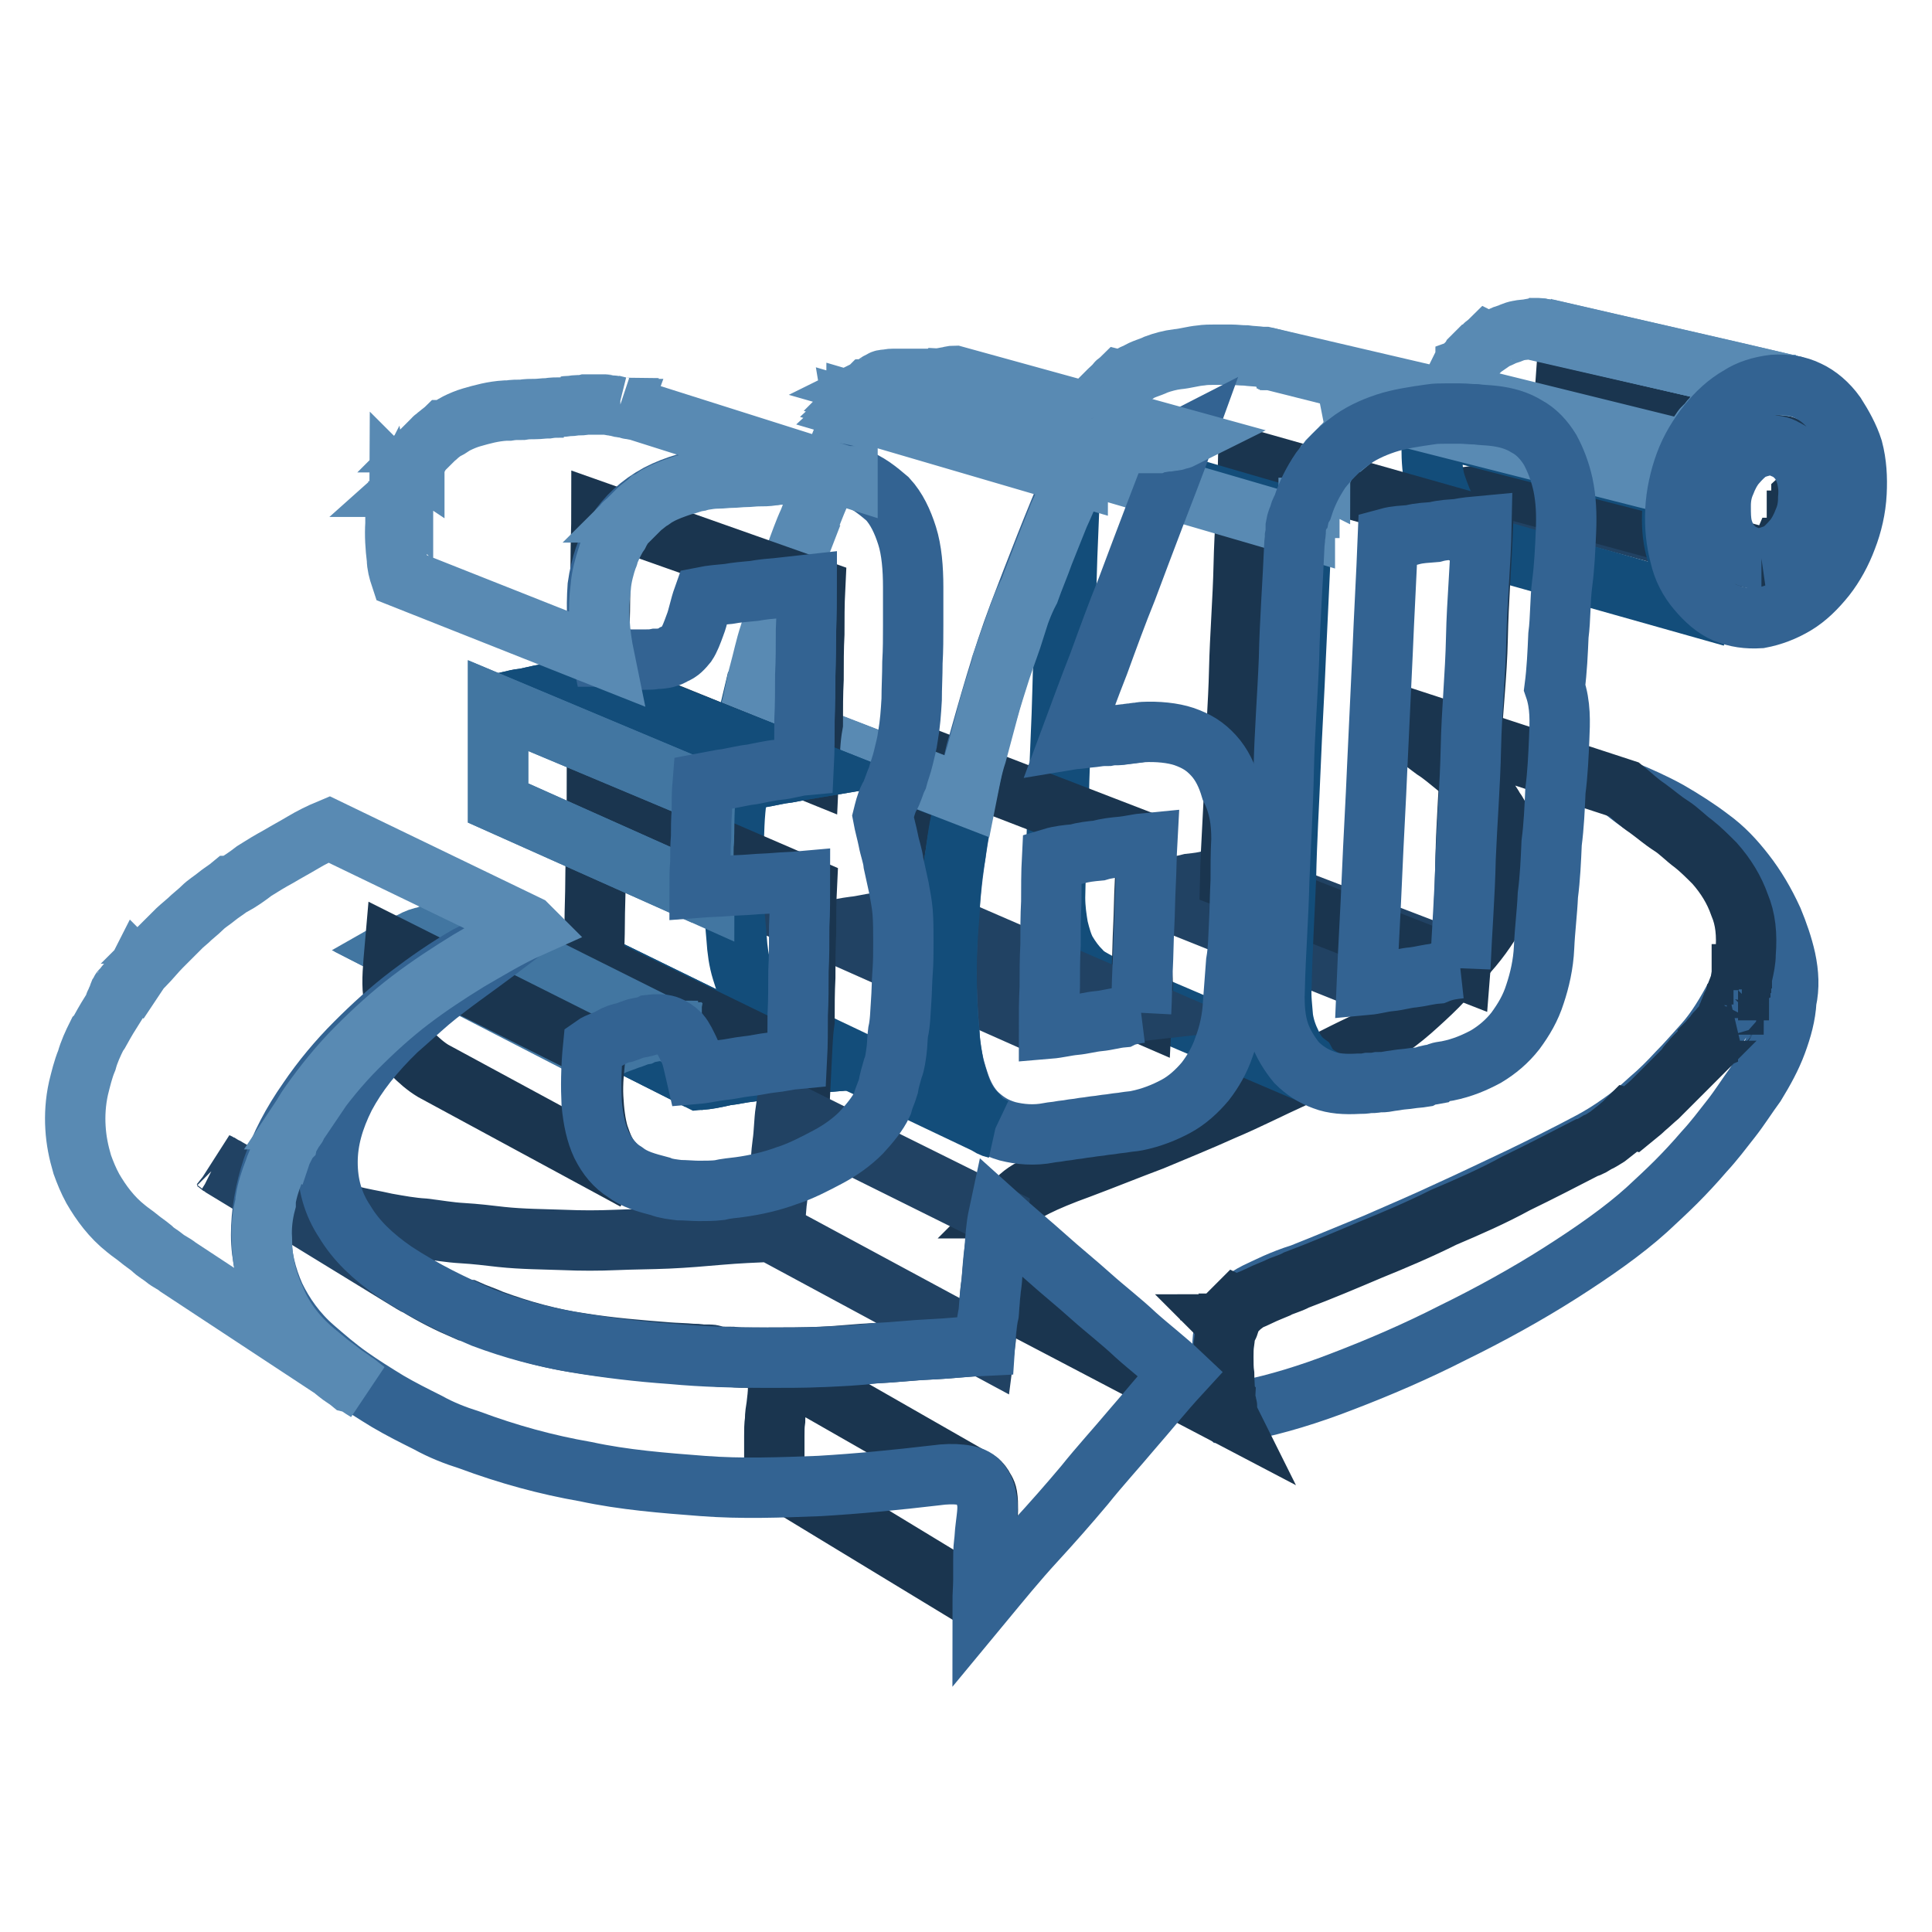
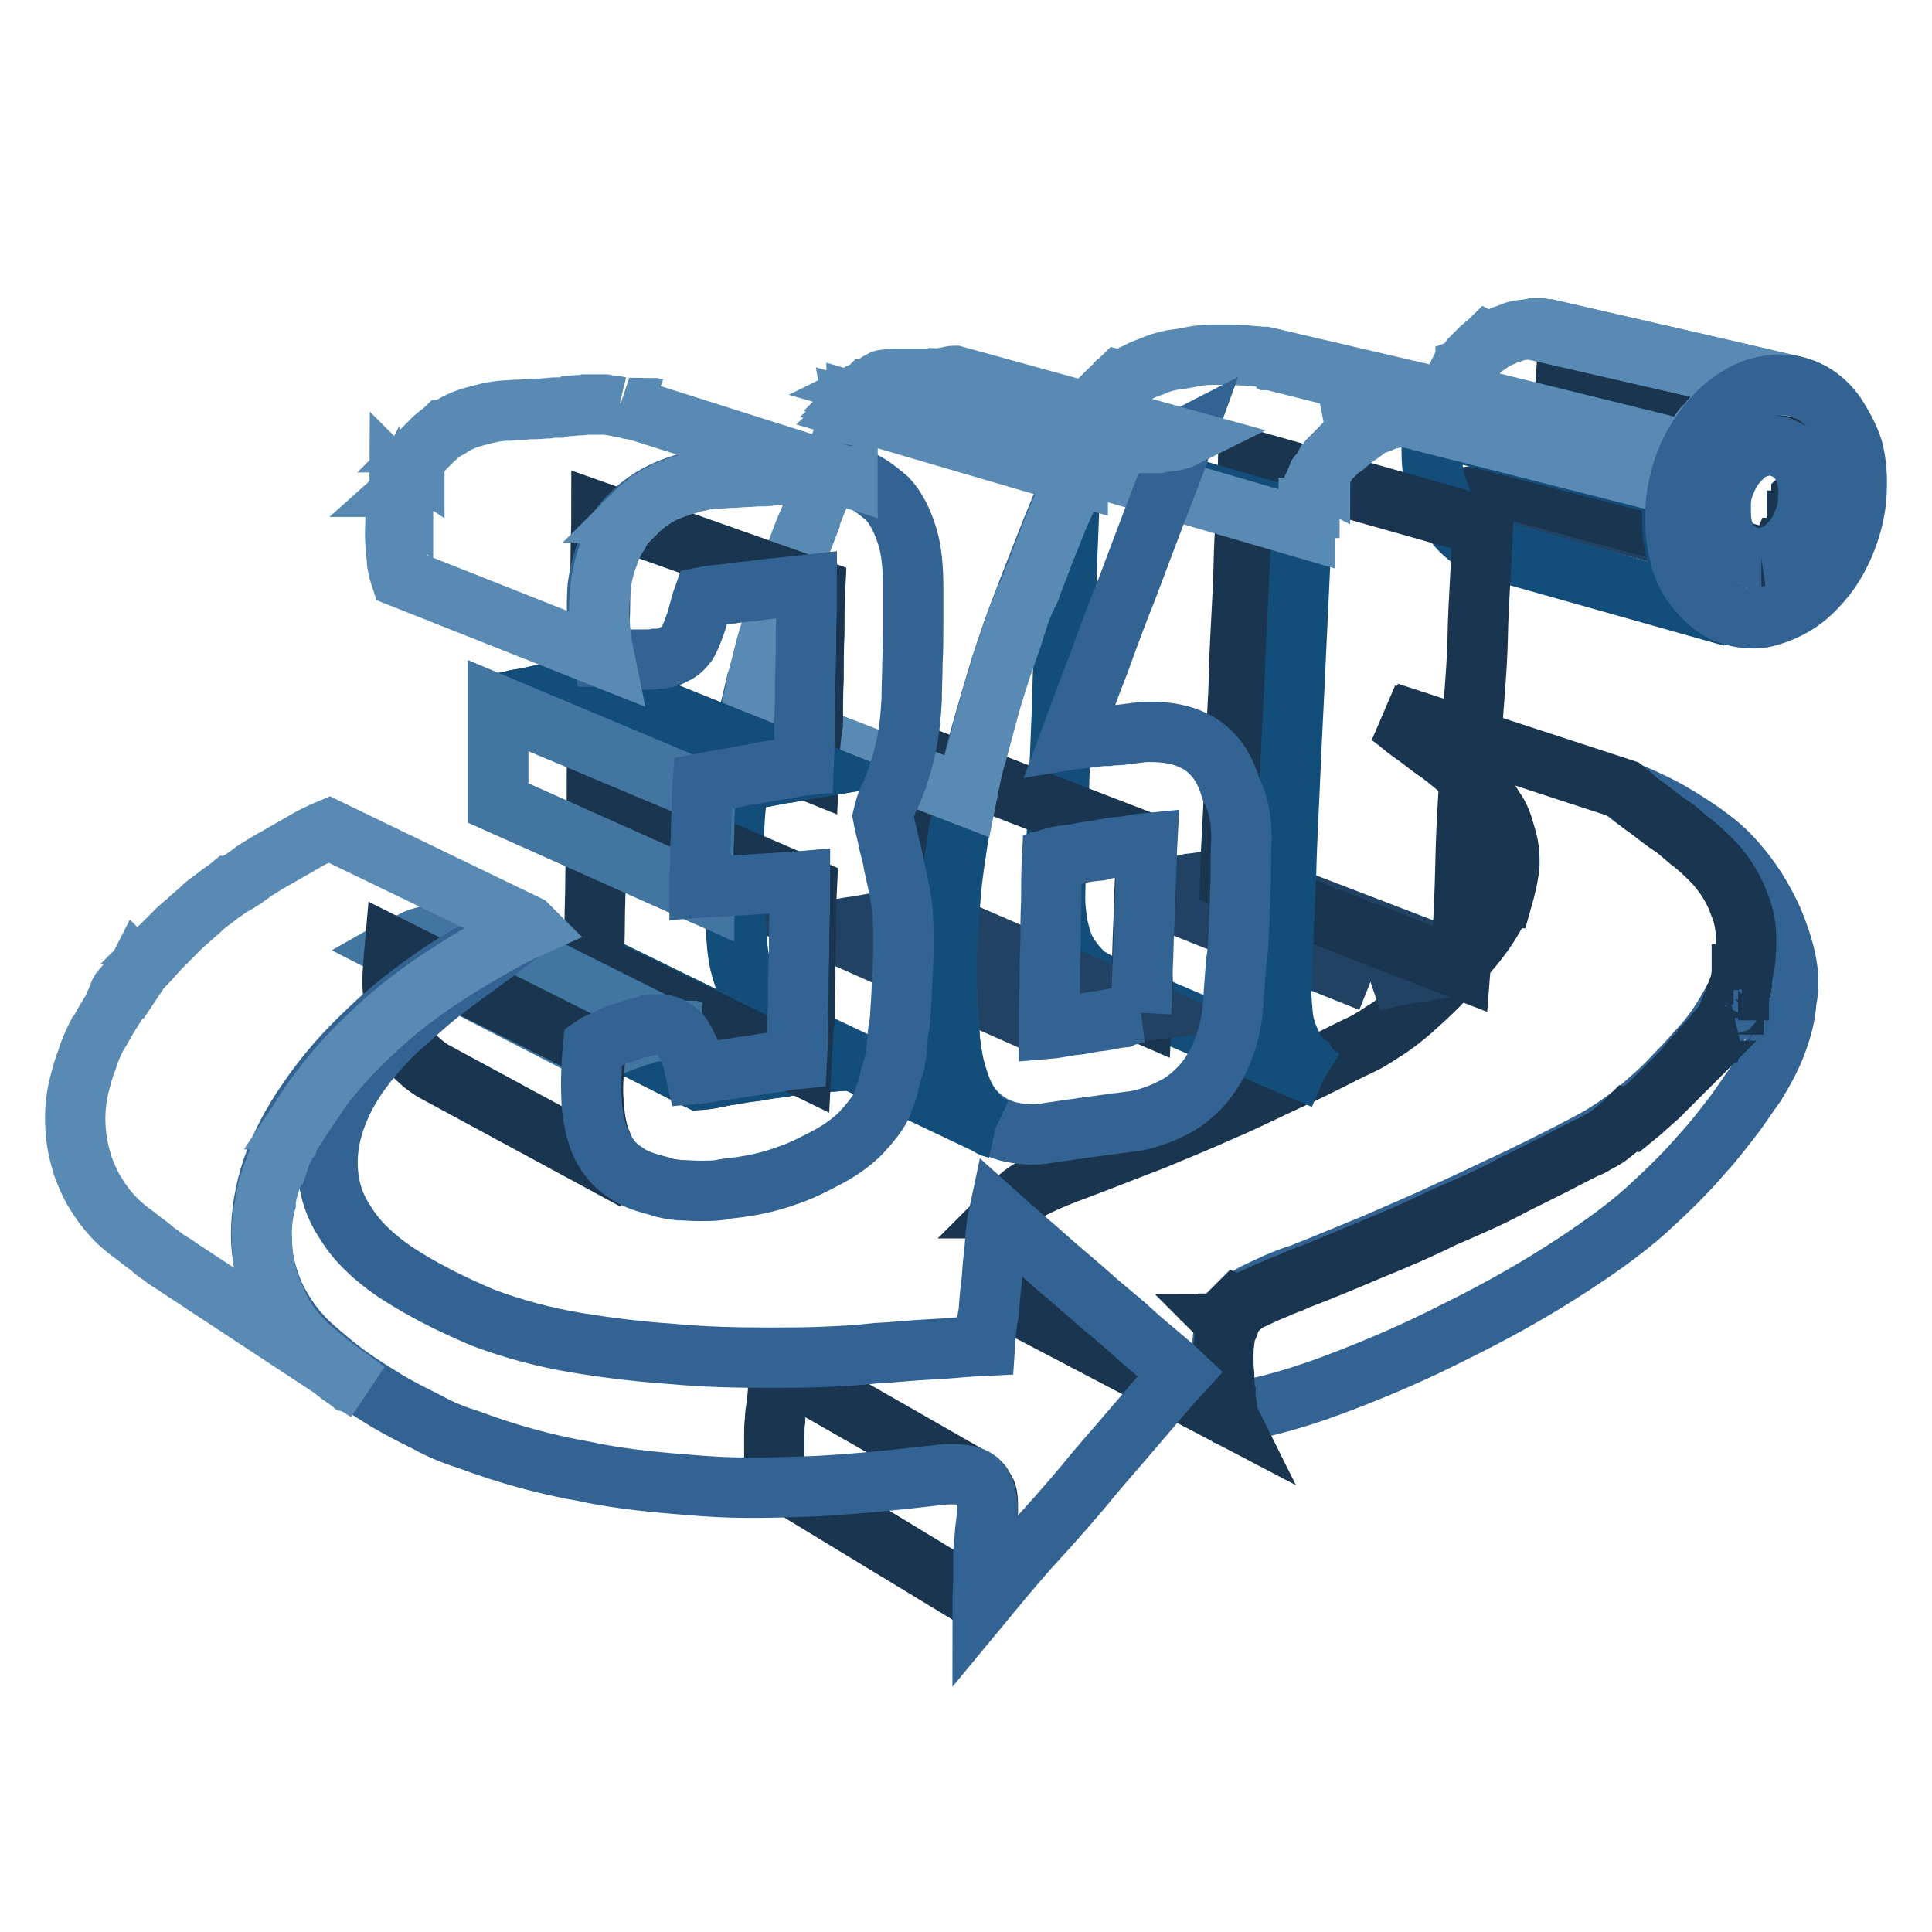
<svg xmlns="http://www.w3.org/2000/svg" version="1.1" x="0px" y="0px" viewBox="0 0 256 256" enable-background="new 0 0 256 256" xml:space="preserve">
  <g>
    <path stroke-width="8" fill-opacity="0" stroke="#204060" d="M231.8,73.9l-32-8.7h0.5l32,8.7H231.8" />
    <path stroke-width="8" fill-opacity="0" stroke="#214263" d="M232.3,74l-32-8.7h1.2l32,8.7H232.3C232.3,74,232.4,74,232.3,74" />
    <path stroke-width="8" fill-opacity="0" stroke="#1a354f" d="M204.4,51.2c-0.2-0.1-0.5-0.1-0.7-0.1L204.4,51.2z M239.7,63.2c-0.1-0.7-0.4-1.4-0.7-2 c-0.4-0.7-0.8-1.2-1.3-1.5c-0.5-0.2-1.1-0.6-1.7-0.7l-31.6-7.7c0.4,0.1,0.7,0.2,0.9,0.5l-1.9-0.5c0.6,0.2,1.2,0.6,1.8,0.8 c0.6,0.4,1,0.8,1.3,1.4c0.2,0.6,0.6,1.2,0.7,1.9c0.1,0.6,0.2,1.5,0.1,2.3v0.8c0,0.1-0.1,0.1-0.1,0.2c0,0.2-0.1,0.4-0.1,0.5 c-0.1,0.5-0.2,0.9-0.4,1.3c-0.1,0.5-0.5,0.9-0.7,1.4L206,62c-0.1,0.2-0.4,0.5-0.5,0.7c-0.5,0.6-0.9,0.9-1.4,1.3v0.1 c-0.1,0.1-0.2,0.2-0.5,0.2c-0.7,0.4-1.5,0.6-2.3,0.7l0.2,0.1h-0.2l32,8.7c0.2,0,0.6-0.1,0.7-0.2c0.5-0.1,1.1-0.4,1.5-0.6 c0.1-0.1,0.4-0.2,0.5-0.4h0.1c0.1-0.1,0.2-0.1,0.2,0c0.1,0,0.1,0,0.2-0.1c0.1,0,0.1,0,0.2-0.1l0.2-0.2l-0.5-0.1l0.1-0.1h0.1 c0-0.1,0.1-0.1,0.1-0.1l0.1-0.1l0.1-0.1l0.1-0.1h-0.1c0-0.1,0.1-0.1,0.1-0.2l0.1-0.1h0.1c0-0.1,0.1-0.1,0-0.1l0.1-0.1l0.1-0.1 c0.1-0.1,0.1-0.2,0.2-0.4c0-0.1,0.2-0.1,0.2-0.2c0-0.1,0.1-0.1,0.1-0.2s0.1-0.1,0.1-0.2h-0.1v-0.1c0-0.1,0.1-0.1,0.1-0.2 s0.1-0.1,0.1-0.2c0-0.1,0.1-0.1,0.1-0.2s0.1-0.1,0.1-0.2h-0.2v-0.1h0.1l0.1-0.2c0-0.2,0.1-0.2,0.1-0.4c0-0.2,0.1-0.2,0.1-0.4 s0.1-0.2,0.1-0.4h-0.2c0,0,0-0.1,0.1-0.2c0-0.2,0.1-0.4,0.1-0.5c0.1-0.2,0.1-0.2,0.1-0.5v-0.5C239.9,64.8,239.8,63.9,239.7,63.2 L239.7,63.2z" />
    <path stroke-width="8" fill-opacity="0" stroke="#598ab3" d="M205.3,43.7c10.8,2.5,21.7,4.9,32.5,7.5c-0.2-0.1-0.5-0.1-0.6-0.1c-0.2,0-0.5-0.1-0.7-0.1H235l-32.4-7.5 h1.4c0.2,0,0.5,0.1,0.6,0.1C204.8,43.7,204.9,43.7,205.3,43.7z" />
    <path stroke-width="8" fill-opacity="0" stroke="#598ab3" d="M235,51l-32.4-7.5h1.2c0.1,0,0.5,0,0.6,0.1c0.1,0,0.5,0.1,0.6,0.1l32.5,7.5c-0.1,0-0.5-0.1-0.6-0.1 c-0.1,0-0.5,0-0.6-0.1H235" />
    <path stroke-width="8" fill-opacity="0" stroke="#598ab3" d="M237.4,51.2l-32.5-7.5h0.5l32.5,7.5H237.4" />
    <path stroke-width="8" fill-opacity="0" stroke="#134d7a" d="M229.5,81.7l-31.9-9c-1.2-0.4-2.3-0.9-3.2-1.7c-0.9-0.7-1.9-1.8-2.5-3c-0.7-1.2-1.2-2.5-1.7-4 c-0.4-1.4-0.5-3.1-0.5-4.7c0-0.2,0-0.6,0.1-0.7c0-0.2,0.1-0.6,0.1-0.7c0-0.2,0.1-0.6,0.1-0.7c0.1-0.2,0.1-0.5,0.1-0.7l31.9,8.2 c-0.1,0.2-0.1,0.6-0.1,0.7c-0.1,0.2-0.1,0.6-0.1,0.7c-0.1,0.2-0.1,0.6-0.1,0.7c0,0.4-0.1,0.6-0.1,0.8c-0.1,1.8,0,3.4,0.4,5 c0.4,1.5,0.8,3,1.5,4.2c0.7,1.2,1.5,2.3,2.5,3.1C227.1,80.7,228.3,81.3,229.5,81.7" />
    <path stroke-width="8" fill-opacity="0" stroke="#598ab3" d="M190.7,54.5c0,0.1,0,0.5-0.1,0.6c0,0.1,0,0.5-0.1,0.6c0,0.1,0,0.4-0.1,0.6l31.9,8.1 c0.1-0.1,0.1-0.4,0.1-0.6c0-0.1,0-0.4,0.1-0.6c0-0.1,0-0.4,0.1-0.6c0.1-0.1,0.1-0.4,0.2-0.6l-32-8.1 C190.8,54,190.8,54.4,190.7,54.5L190.7,54.5z M191.4,52.4c-0.1,0.1-0.1,0.4-0.2,0.5c0,0.1-0.1,0.4-0.1,0.5c0,0.1,0,0.4-0.1,0.5 l32,8.1c0.1-0.1,0.2-0.2,0-0.5c0.1-0.1,0.1-0.4,0.2-0.5c0.1-0.1,0.1-0.4,0.2-0.5s0.1-0.4,0.2-0.5l-32-8.1 C191.5,52,191.5,52.3,191.4,52.4L191.4,52.4z M202.7,43.6c-0.5,0.1-1.1,0.1-1.5,0.2c-0.6,0.1-1.1,0.4-1.5,0.5s-0.9,0.4-1.4,0.6 c-0.4,0.1-0.6,0.4-0.9,0.6l-0.2-0.1c-0.1,0.1-0.4,0.2-0.5,0.4c-0.1,0.2-0.4,0.4-0.5,0.5c-0.1,0.2-0.4,0.4-0.5,0.5l-0.2,0.2h-0.1 l-0.4,0.4c-0.1,0.2-0.2,0.2-0.4,0.5c-0.1,0.2-0.2,0.4-0.4,0.5c0,0.1-0.1,0.2-0.1,0.2h-0.2c-0.2,0.2-0.2,0.2-0.4,0.5 c-0.1,0.2-0.1,0.4-0.2,0.5l-0.2,0.5V50h-0.1c-0.1,0.2-0.1,0.4-0.2,0.5c-0.1,0.2-0.1,0.4-0.2,0.5c-0.1,0.1-0.1,0.4-0.2,0.5 c-0.1,0.1-0.1,0.4-0.2,0.5l32,7.9c0,0,0.1-0.2,0.2-0.6c0.1-0.1,0.1-0.4,0.2-0.5c0.1-0.1,0.1-0.4,0.2-0.5c0,0,0-0.1,0.1-0.1 c0.1-0.1,0.2-0.4,0.2-0.5c0.1-0.2,0.1-0.4,0.2-0.5c0.2-0.2,0.2-0.4,0.4-0.5s0.1-0.2,0.2-0.2h0.1c0-0.2,0.2-0.2,0.4-0.5 c0.1-0.2,0.2-0.4,0.4-0.5c0.1-0.2,0.2-0.2,0.4-0.5c0-0.1,0.1-0.2,0.1-0.2h0.1c0.1,0,0.4-0.1,0.6-0.5c0.1-0.2,0.4-0.4,0.5-0.5 c0.1-0.2,0.4-0.2,0.5-0.5c0-0.1,0.1-0.1,0.1-0.1h0.2c0.4-0.4,0.8-0.6,1.1-0.8c0.6-0.2,1.1-0.5,1.5-0.7c0.5-0.1,1.1-0.4,1.5-0.5 c0.6-0.1,1.1-0.1,1.7-0.2L202.7,43.6L202.7,43.6z" />
    <path stroke-width="8" fill-opacity="0" stroke="#336392" d="M235,51c1.7-0.1,3.2,0.1,4.6,0.8c1.3,0.6,2.6,1.7,3.6,3.1c0.9,1.4,1.8,3,2.3,4.6c0.5,1.9,0.6,3.8,0.5,5.8 c-0.1,2.1-0.6,4.2-1.3,6c-0.7,1.9-1.7,3.7-2.8,5.1c-1.2,1.5-2.5,2.8-4,3.7c-1.5,0.9-3.1,1.5-4.7,1.8c-1.7,0.1-3.1-0.1-4.6-0.7 c-1.4-0.6-2.6-1.7-3.7-3c-1.1-1.3-1.9-2.8-2.3-4.6c-0.5-1.9-0.7-3.8-0.6-6c0.1-2.1,0.6-4.3,1.3-6.2c0.7-1.9,1.8-3.7,3-5.2 c1.2-1.5,2.6-2.8,4.2-3.7C231.7,51.7,233.3,51.2,235,51L235,51z M233.4,74c0.7-0.1,1.7-0.5,2.3-0.7c0.7-0.5,1.3-1.1,1.9-1.8 c0.6-0.7,1.1-1.7,1.4-2.5c0.4-0.9,0.6-1.9,0.6-3c0.1-1.1,0-1.9-0.2-2.8c-0.2-0.8-0.6-1.7-1.1-2.3c-0.5-0.6-1.1-1.1-1.8-1.4 c-0.6-0.4-1.4-0.5-2.3-0.5c-0.7,0.1-1.7,0.4-2.3,0.7c-0.7,0.5-1.3,1.1-1.9,1.8c-0.6,0.7-1.1,1.7-1.4,2.5c-0.4,0.9-0.6,1.9-0.6,3 s0,1.9,0.2,2.8c0.2,0.8,0.6,1.7,1.1,2.3c0.5,0.6,1.1,1.1,1.8,1.4C231.8,74,232.7,74,233.4,74 M215.1,104.7c2,0.8,4.2,1.8,6,2.8 c1.9,1.1,3.8,2.3,5.5,3.6c1.8,1.3,3.2,2.8,4.6,4.6c1.4,1.8,2.6,3.8,3.7,6.2c0.7,1.7,1.3,3.4,1.7,5.2c0.4,1.9,0.5,3.7,0.1,5.5 c-0.1,1.9-0.6,3.7-1.3,5.6c-0.7,1.9-1.7,3.7-2.8,5.5c-1.1,1.5-2.1,3.1-3.2,4.5s-2.3,3-3.6,4.4c-1.2,1.4-2.5,2.8-3.7,4 c-1.2,1.2-2.6,2.5-3.9,3.7c-3.1,2.8-7.1,5.6-11.5,8.4c-4.4,2.8-9.3,5.5-14.2,7.9c-4.9,2.5-9.8,4.6-14.5,6.4 c-4.6,1.8-9,3.1-12.5,3.8c-0.4,0.1-0.6,0.1-0.8,0.1c-0.4,0.1-0.6,0.1-0.8,0.1c-0.4,0.1-0.6,0.1-0.7,0.1c-0.2,0-0.6,0.1-0.7,0.1 c-0.1-0.1-0.1-0.5-0.1-0.6c-0.1-0.1-0.1-0.5-0.1-0.6c-0.1-0.1-0.1-0.5-0.1-0.6c0-0.2-0.1-0.5-0.1-0.6c-0.1-3-0.2-5.2-0.1-6.9 c0.1-1.7,0.5-3.1,1.2-4c0.7-0.9,1.8-1.9,3.2-2.6c1.5-0.7,3.4-1.7,6-2.5c3.3-1.3,6.6-2.7,9.8-4c3.2-1.4,6.5-2.8,9.7-4.3 c3.1-1.4,6.4-3,9.6-4.5c3.1-1.5,6.3-3.1,9.3-4.7c1.3-0.7,2.6-1.5,4-2.5c1.3-0.9,2.5-1.9,3.8-3.1c1.3-1.1,2.5-2.3,3.7-3.6 c1.2-1.2,2.3-2.5,3.4-3.7c1.8-2,3.1-4.3,4.2-6.3c0.9-2,1.5-4.2,1.7-6.2c0.1-1.9-0.1-4-0.7-5.8c-0.7-1.9-1.9-3.7-3.3-5.5 c-0.8-0.9-1.8-1.9-2.8-2.6c-0.9-0.7-1.9-1.7-3-2.4c-1.1-0.7-2-1.5-3.1-2.3C217,106.2,216.1,105.5,215.1,104.7L215.1,104.7z" />
    <path stroke-width="8" fill-opacity="0" stroke="#1a354f" d="M230.5,119.9c-0.7-2-1.8-3.8-3.3-5.5c-0.9-0.9-1.9-1.9-2.8-2.6c-1.1-0.8-1.9-1.7-3-2.4 c-1.1-0.7-2-1.5-3.1-2.3c-1.2-0.8-2.1-1.7-3.1-2.5L184,94.4c0.2,0.1,0.5,0.4,0.7,0.5l-0.8-0.2c1.1,0.7,1.9,1.5,3,2.3 c1.2,0.8,2,1.5,3.1,2.3c1.1,0.7,2,1.5,3,2.3c0.9,0.7,1.9,1.7,2.7,2.5c0.9,1.1,1.7,2,2.3,3.1c0.7,0.9,1.1,2.1,1.4,3.2 c0.4,1.2,0.6,2.4,0.6,3.4v0.8c-0.1,1.3-0.5,3-0.9,4.4h-0.1c0,0.1,0,0.4-0.1,0.5c-0.1,0.4-0.2,0.6-0.4,0.9c-0.9,1.8-2.3,3.9-4,5.8 c-0.9,1.2-2.1,2.4-3.2,3.6c-1.1,1.2-2.3,2.3-3.4,3.3c-1.2,1.1-2.4,2.1-3.7,3c-1.3,0.8-2.5,1.7-3.8,2.3c-3,1.4-5.9,3-9,4.4 s-6.2,3-9.3,4.3c-3.1,1.4-6.3,2.7-9.4,4c-3.2,1.2-6.4,2.5-9.6,3.7c-2.5,0.9-4.4,1.7-5.8,2.4c-1.4,0.7-2.4,1.4-3,2.4 c0,0-0.1,0-0.1,0.1c0,0.1-0.1,0.1-0.1,0.2l-0.1,0.1l-0.1,0.1h0.1c0,0.1-0.1,0.1-0.1,0.2l-0.1,0.1c-0.1,0-0.1,0-0.1,0.1h0.1 c0,0.1-0.1,0.2-0.1,0.4c-0.1,0-0.1,0-0.1,0.1c-0.1,0-0.1,0-0.1,0.1l0.1,0.1c0,0.1-0.1,0.4-0.1,0.5c-0.1,0.1-0.1,0.1-0.1,0.2h0.1 c0,0.2-0.1,0.6-0.1,0.8c0,0.1,0,0.2-0.1,0.5c-0.1,0.5-0.1,1-0.1,1.4c0,1.2,0,2.5,0.1,4.2c0,0.4,0,0.7,0.1,1.2 c0,0.1,0.1,0.5,0.1,0.6s0,0.5,0.1,0.6c0,0.1,0,0.5,0.1,0.6c0,0.1,0,0.5,0.1,0.6l28.8,15.1c-0.1-0.2-0.1-0.4,0-0.8 c0-0.1,0-0.5-0.1-0.6c0-0.1-0.1-0.4-0.1-0.6c-0.1-0.1-0.1-0.4-0.1-0.6c0-1.1-0.1-2-0.1-2.8c-0.1-0.7-0.1-1.5-0.1-2.3 c0-0.6,0-1.3,0.1-1.9c0.1-0.6,0.1-1.2,0.2-1.5c0,0,0.1-0.1,0.1-0.2c0-0.1,0.1-0.1,0.1-0.2c0-0.1,0.1-0.1,0.1-0.2s0.1-0.1,0.1-0.2 l-0.1-0.1c0,0,0.1,0,0.1-0.1c0,0,0.1,0,0.1-0.1l-0.5-0.2l0.2,0.1l0.2-0.2l0.1-0.1c0,0,0.1,0,0.1-0.1l-0.1-0.1l0.1-0.1l0.1-0.1 l0.1-0.1c0,0,0.1-0.1,0.1-0.2l0.1-0.1c0,0,0.1,0,0.1-0.1l-0.4-0.2l0.1-0.1l0.4,0.1h0.1l0.1-0.1l0.1-0.1l0.1-0.1l-0.4-0.2l0.2-0.2 l0.4,0.2c0.4-0.4,0.8-0.6,1.1-0.9c0.5-0.2,1.2-0.5,1.8-0.8s1.4-0.6,2.1-0.9c0.7-0.4,1.7-0.6,2.6-1.1c3.2-1.2,6.5-2.6,9.8-4 c3.2-1.3,6.5-2.7,9.7-4.3c3.3-1.4,6.5-2.8,9.6-4.5c3.1-1.5,6.2-3.1,9.3-4.7c0.5-0.1,0.9-0.4,1.4-0.7c0.5-0.2,0.9-0.5,1.4-0.8 l1.4-1.1c0.4-0.4,0.8-0.6,1.3-1.1h-0.1l0.2-0.2l0.4,0.1c0.6-0.5,1.2-0.9,1.8-1.5c0.6-0.5,1.1-1,1.7-1.5l1.7-1.7l1.7-1.7h-0.1 c0.2-0.2,0.4-0.4,0.5-0.6c0.1-0.2,0.4-0.5,0.6-0.7c0.1-0.2,0.4-0.5,0.6-0.7l0.1-0.1l0.6-0.6c0.2-0.1,0.4-0.4,0.5-0.5 c0.1-0.1,0.2-0.4,0.4-0.5v-0.1c0.2-0.2,0.4-0.5,0.6-0.7h0.1c0.2-0.2,0.2-0.5,0.5-0.7c0.2-0.1,0.4-0.5,0.5-0.6 c0.2-0.1,0.4-0.5,0.5-0.6c0.1-0.1,0.2-0.5,0.4-0.6h-0.1c0-0.1,0-0.1,0.1-0.2c0.1-0.1,0.1-0.4,0.2-0.5c0.1-0.1,0.1-0.4,0.2-0.5 c0.1-0.1,0.1-0.4,0.2-0.5c0,0,0-0.1,0.1-0.1h0.1c0-0.2,0.1-0.2,0.2-0.7c0.1-0.1,0.2-0.4,0.2-0.5c0-0.1,0.1-0.4,0.1-0.5 c0-0.1,0-0.1,0.1-0.2h0.1c0-0.2,0.1-0.5,0.1-0.1c0-0.2,0-0.5,0.1-0.6c0-0.2,0-0.5,0.1-0.6c0-0.2,0-0.5,0.1-0.6v-0.2h0.1 c0.2-0.9,0.4-1.8,0.4-2.7C231.5,123.8,231.3,121.8,230.5,119.9L230.5,119.9z" />
    <path stroke-width="8" fill-opacity="0" stroke="#214263" d="M181.6,130.1l-30-12c1.1-0.1,1.9-0.2,3.1-0.5c0.9-0.1,1.9-0.2,3-0.5c0.9-0.1,1.9-0.2,2.8-0.5 c0.9-0.1,1.9-0.2,3-0.5l30.5,11.7c-1.1,0.1-2,0.4-3.1,0.5c-1.1,0.1-1.9,0.4-3.1,0.5c-0.9,0.1-1.9,0.4-3.1,0.5 C183.6,129.7,182.5,129.8,181.6,130.1" />
    <path stroke-width="8" fill-opacity="0" stroke="#1a354f" d="M165.4,60.9c-0.1,4.7-0.5,9.4-0.6,14c-0.1,4.6-0.5,9.4-0.6,13.9c-0.1,4.5-0.5,9.1-0.6,13.8 c-0.1,4.6-0.5,9.3-0.6,13.9l30.5,11.9c0.4-5,0.6-9.8,0.7-14.6c0.1-5,0.5-9.7,0.7-14.6c0.2-4.9,0.8-9.7,0.9-14.7 c0.1-5,0.5-9.8,0.7-14.8L165.4,60.9z" />
    <path stroke-width="8" fill-opacity="0" stroke="#1a354f" d="M130.1,212.3l-27.5-16.7v-2.8v-2.5c0-0.8,0-1.4,0.1-2.1c0-0.7,0.1-1.3,0.2-1.9c0.1-0.8,0.2-1.7,0.2-2.3 s-0.1-1.3-0.1-1.8c-0.1-0.5-0.4-0.8-0.6-1.3c-0.2-0.4-0.6-0.6-0.9-0.7l27.8,15.9c0.5,0.2,0.7,0.5,0.9,0.8c0.2,0.4,0.5,0.7,0.6,1.3 c0.1,0.6,0.1,1.1,0.1,1.9c0,0.7-0.1,1.5-0.2,2.4c-0.1,0.7-0.1,1.4-0.2,2.1c-0.1,0.7-0.1,1.4-0.1,2.3v2.5 C130.1,210.1,130.1,211.2,130.1,212.3" />
    <path stroke-width="8" fill-opacity="0" stroke="#134d7a" d="M175.4,143l-29.7-12.7c-0.9-0.5-1.8-0.9-2.5-1.7c-0.7-0.7-1.3-1.5-1.9-2.5c-0.5-0.9-0.8-2-1.1-3.2 c-0.2-1.2-0.4-2.5-0.4-4c0.1-4.6,0.2-9.1,0.5-13.8c0.1-4.6,0.4-9.3,0.5-13.9c0.1-4.6,0.4-9.3,0.5-14c0.1-4.6,0.4-9.4,0.5-14.2 c0-0.2,0-0.5,0.1-0.7c0-0.2,0.1-0.5,0.1-0.7s0.1-0.5,0.1-0.7c0.1-0.2,0.1-0.5,0.1-0.7l30.6,8.9c-0.1,0.2-0.1,0.6-0.1,0.7 c-0.1,0.2-0.1,0.6-0.1,0.7c0,0.2-0.1,0.6-0.1,0.7c0,0.2-0.1,0.6-0.1,0.7l-0.7,14.9c-0.2,5-0.5,9.8-0.7,14.8 c-0.2,4.9-0.5,9.8-0.6,14.6c-0.2,4.9-0.5,9.6-0.6,14.5c-0.1,1.5,0.1,2.8,0.2,4.2c0.2,1.3,0.6,2.4,1.1,3.4c0.5,1.1,1.1,1.9,1.9,2.5 C173.7,142.1,174.6,142.5,175.4,143" />
-     <path stroke-width="8" fill-opacity="0" stroke="#598ab3" d="M167.6,47.3h-0.1h-0.1h-0.1h-0.1c-0.7-0.1-1.4-0.1-2.1-0.2c-0.7,0-1.4-0.1-2-0.1H161c-0.6,0-1.3,0-1.9,0.1 c-1.1,0.1-2,0.4-3.1,0.5c-0.9,0.1-2,0.4-2.8,0.7c-0.8,0.4-1.8,0.6-2.5,1.1c-0.7,0.2-1.3,0.7-1.9,1.1l-0.4-0.1 c-0.1,0.1-0.4,0.2-0.5,0.4c-0.1,0.2-0.4,0.4-0.5,0.5c-0.1,0.2-0.4,0.4-0.5,0.5l-0.5,0.5h0.1l-0.2,0.2l-0.4,0.4 c-0.2,0.1-0.2,0.2-0.4,0.4c-0.2,0.1-0.2,0.2-0.4,0.4h0.1c-0.1,0.1-0.1,0.2-0.2,0.4c-0.1,0.1-0.1,0.2-0.2,0.4 c-0.1,0.1-0.1,0.2-0.2,0.4v0.1l-0.4-0.1c-0.1,0.1-0.1,0.2-0.2,0.4c-0.1,0.2-0.1,0.4-0.2,0.5c0,0.2,0,0.4-0.1,0.5 c0,0.2,0,0.4-0.1,0.5l-0.2-0.1c-0.1,0.1-0.1,0.4-0.2,0.5c0,0.1,0,0.4-0.1,0.5c0,0.1,0,0.4-0.1,0.5c0,0.1,0,0.4-0.1,0.5l0.2,0.1 c-0.1,0-0.1,0-0.1,0.1c-0.1,0-0.1,0-0.1,0.1c-0.1,0-0.1,0-0.1,0.1s0,0.4-0.1,0.5c0,0.1,0,0.4-0.1,0.5c0,0.1-0.1,0.4-0.1,0.5 c0,0.1-0.1,0.4-0.1,0.5l30.5,8.9c0-0.2,0-0.4,0.1-1.1c0-0.1,0-0.4,0.1-0.5c0-0.1,0.1-0.4,0.1-0.5c0-0.1,0-0.4,0.1-0.5 c0.1,0,0.1,0,0.1-0.1h0.1v-0.1c0,0,0-0.1,0.1-0.1c0.1,0,0.1,0,0.1-0.1h-0.2V66c0-0.1,0-0.4,0.1-0.5c0.1-0.1,0.1-0.4,0.2-0.5 c0.1-0.1,0.1-0.4,0.2-0.5l0.2,0.1c0.1-0.1-0.1-0.2,0-0.5l0.2-0.5l0.2-0.5c0-0.1,0-0.1,0.1-0.2l0.2,0.1c0-0.1,0.1-0.2,0.2-0.4 s0.1-0.2,0.2-0.4c0.1-0.1,0.1-0.2,0.2-0.4c0.1-0.1,0.1-0.2,0.2-0.4c0.1-0.1,0.2-0.2,0.4-0.5l0.4-0.4l0.4-0.4l0.4-0.4l0.4-0.4 c0.1-0.2,0.4-0.2,0.5-0.5c0.1-0.2,0.4-0.4,0.5-0.5c0-0.1,0.1-0.1,0.1-0.2l0.4,0.1c0.6-0.5,1.4-0.9,2-1.5c0.7-0.4,1.7-0.7,2.6-1.1 c1.1-0.2,1.9-0.5,3-0.7c0.9-0.2,2.1-0.4,3.2-0.5c0.6,0,1.3-0.1,1.9-0.1h2c0.7,0,1.4,0,2.1,0.1c0.7,0.1,1.5,0.1,2.3,0.2h0.6 L167.6,47.3z" />
+     <path stroke-width="8" fill-opacity="0" stroke="#598ab3" d="M167.6,47.3h-0.1h-0.1h-0.1h-0.1c-0.7-0.1-1.4-0.1-2.1-0.2c-0.7,0-1.4-0.1-2-0.1H161c-0.6,0-1.3,0-1.9,0.1 c-1.1,0.1-2,0.4-3.1,0.5c-0.9,0.1-2,0.4-2.8,0.7c-0.8,0.4-1.8,0.6-2.5,1.1c-0.7,0.2-1.3,0.7-1.9,1.1l-0.4-0.1 c-0.1,0.1-0.4,0.2-0.5,0.4c-0.1,0.2-0.4,0.4-0.5,0.5c-0.1,0.2-0.4,0.4-0.5,0.5l-0.5,0.5h0.1l-0.2,0.2l-0.4,0.4 c-0.2,0.1-0.2,0.2-0.4,0.4c-0.2,0.1-0.2,0.2-0.4,0.4h0.1c-0.1,0.1-0.1,0.2-0.2,0.4c-0.1,0.1-0.1,0.2-0.2,0.4 c-0.1,0.1-0.1,0.2-0.2,0.4v0.1l-0.4-0.1c-0.1,0.1-0.1,0.2-0.2,0.4c-0.1,0.2-0.1,0.4-0.2,0.5c0,0.2,0,0.4-0.1,0.5 c0,0.2,0,0.4-0.1,0.5l-0.2-0.1c-0.1,0.1-0.1,0.4-0.2,0.5c0,0.1,0,0.4-0.1,0.5c0,0.1,0,0.4-0.1,0.5c0,0.1,0,0.4-0.1,0.5l0.2,0.1 c-0.1,0-0.1,0-0.1,0.1c-0.1,0-0.1,0-0.1,0.1c-0.1,0-0.1,0-0.1,0.1s0,0.4-0.1,0.5c0,0.1,0,0.4-0.1,0.5c0,0.1-0.1,0.4-0.1,0.5 c0,0.1-0.1,0.4-0.1,0.5l30.5,8.9c0-0.2,0-0.4,0.1-1.1c0-0.1,0-0.4,0.1-0.5c0-0.1,0.1-0.4,0.1-0.5c0-0.1,0-0.4,0.1-0.5 c0.1,0,0.1,0,0.1-0.1h0.1c0,0,0-0.1,0.1-0.1c0.1,0,0.1,0,0.1-0.1h-0.2V66c0-0.1,0-0.4,0.1-0.5c0.1-0.1,0.1-0.4,0.2-0.5 c0.1-0.1,0.1-0.4,0.2-0.5l0.2,0.1c0.1-0.1-0.1-0.2,0-0.5l0.2-0.5l0.2-0.5c0-0.1,0-0.1,0.1-0.2l0.2,0.1c0-0.1,0.1-0.2,0.2-0.4 s0.1-0.2,0.2-0.4c0.1-0.1,0.1-0.2,0.2-0.4c0.1-0.1,0.1-0.2,0.2-0.4c0.1-0.1,0.2-0.2,0.4-0.5l0.4-0.4l0.4-0.4l0.4-0.4l0.4-0.4 c0.1-0.2,0.4-0.2,0.5-0.5c0.1-0.2,0.4-0.4,0.5-0.5c0-0.1,0.1-0.1,0.1-0.2l0.4,0.1c0.6-0.5,1.4-0.9,2-1.5c0.7-0.4,1.7-0.7,2.6-1.1 c1.1-0.2,1.9-0.5,3-0.7c0.9-0.2,2.1-0.4,3.2-0.5c0.6,0,1.3-0.1,1.9-0.1h2c0.7,0,1.4,0,2.1,0.1c0.7,0.1,1.5,0.1,2.3,0.2h0.6 L167.6,47.3z" />
    <path stroke-width="8" fill-opacity="0" stroke="#598ab3" d="M199.5,55.4L168,47.4c0.1,0,0.1,0,0.2,0.1c0.1,0,0.1,0,0.2,0.1c0.1,0,0.1,0,0.2,0.1c0.1,0,0.1,0,0.2,0.1 l31.4,7.9c-0.1,0-0.1,0-0.2-0.1c-0.1,0-0.1,0-0.2-0.1c-0.1,0-0.1,0-0.2-0.1C199.6,55.4,199.6,55.4,199.5,55.4" />
-     <path stroke-width="8" fill-opacity="0" stroke="#336392" d="M206.6,97.9c-0.1,2.3-0.2,4.6-0.5,6.9c-0.1,2.3-0.2,4.6-0.5,6.9c-0.1,2.3-0.2,4.6-0.5,6.9 c-0.1,2.3-0.4,4.6-0.5,6.9c-0.1,2.3-0.6,4.4-1.2,6.2c-0.6,1.9-1.5,3.4-2.6,4.9c-1.1,1.4-2.4,2.5-3.9,3.4c-1.5,0.8-3.1,1.5-5.1,1.9 c-0.5,0.1-1.1,0.1-1.5,0.4c-0.5,0.1-1.1,0.1-1.7,0.4c-0.6,0.1-1.1,0.1-1.7,0.2c-0.6,0.1-1.1,0.1-1.7,0.2c-0.5,0.1-0.8,0.1-1.3,0.2 c-0.5,0.1-0.8,0.1-1.3,0.1c-0.5,0.1-0.8,0.1-1.3,0.1c-0.5,0.1-0.8,0.1-1.3,0.1c-1.8,0.1-3.3,0-4.6-0.5c-1.4-0.5-2.6-1.3-3.6-2.3 c-0.9-1.1-1.8-2.5-2.3-4c-0.5-1.5-0.7-3.4-0.6-5.6c0.1-4.9,0.5-9.6,0.6-14.5c0.2-4.9,0.5-9.7,0.6-14.6c0.1-4.9,0.5-9.8,0.7-14.8 c0.1-5,0.5-10,0.7-14.9c0-0.5,0.1-0.8,0.1-1.3c0.1-0.5,0.1-0.8,0.1-1.3c0.1-0.5,0.1-0.8,0.4-1.3c0.1-0.5,0.2-0.8,0.5-1.3 c0.6-1.9,1.4-3.4,2.4-4.9c1.1-1.4,2.3-2.7,3.7-3.7c1.4-1.1,3.1-1.9,4.9-2.5s3.9-0.9,6-1.2c0.6-0.1,1.3-0.1,1.9-0.1h2 c0.7,0,1.4,0.1,2.1,0.1c0.7,0.1,1.4,0.1,2.3,0.2c1.7,0.2,3.1,0.6,4.4,1.4c1.3,0.7,2.3,1.8,3.1,3.1c0.7,1.3,1.3,2.8,1.7,4.6 c0.4,1.9,0.5,3.9,0.4,6.2c-0.1,2.3-0.2,4.6-0.5,6.9s-0.2,4.6-0.5,6.9c-0.1,2.3-0.2,4.6-0.5,6.9C206.8,93.4,206.7,95.7,206.6,97.9 L206.6,97.9z M193.5,128.3c0.2-4.9,0.6-9.7,0.7-14.6c0.2-4.9,0.6-9.7,0.7-14.6c0.1-4.9,0.6-9.7,0.7-14.6c0.1-4.9,0.6-9.8,0.7-14.8 c-1.1,0.1-2.1,0.2-3.1,0.4c-1.1,0.1-2,0.1-3.1,0.4c-1.1,0.1-2,0.1-3.1,0.4c-1.1,0.1-2,0.1-3.1,0.4c-0.2,5.1-0.5,10.2-0.7,15.2 l-0.7,14.9c-0.2,4.9-0.5,9.8-0.7,14.6c-0.2,4.9-0.5,9.6-0.7,14.5c1.1-0.1,2-0.4,3.1-0.5s1.9-0.4,3.1-0.5c0.9-0.1,1.9-0.4,3.1-0.5 C191.6,128.5,192.6,128.4,193.5,128.3" />
    <path stroke-width="8" fill-opacity="0" stroke="#1a354f" d="M122.6,100.4c0,1.8,0,3.4-0.1,5.2c0,1.8,0,3.4-0.1,5.2c0,1.8,0,3.4-0.1,5.3c0,1.8,0,3.6-0.1,5.5l29.1,12.6 c0.1-2,0.2-3.9,0-5.8c0.1-1.9,0.1-3.7,0.2-5.6c0.1-1.9,0.1-3.8,0.2-5.6c0.1-1.8,0.1-3.6,0.2-5.5L122.6,100.4z" />
    <path stroke-width="8" fill-opacity="0" stroke="#214263" d="M138.5,136l-28.6-12.7c1.1-0.1,2.3-0.4,3.2-0.5c1.1-0.1,2.1-0.4,3.1-0.5c1.1-0.1,1.9-0.2,3.1-0.5 c0.9-0.1,1.9-0.2,3-0.5l29.1,12.6c-0.9,0.1-1.9,0.4-3.1,0.5c-1.1,0.1-2,0.4-3.1,0.5c-1.1,0.1-2.1,0.4-3.2,0.5 C140.9,135.8,139.7,135.9,138.5,136" />
    <path stroke-width="8" fill-opacity="0" stroke="#336392" d="M164.5,111.2c-0.1,1.9-0.1,3.6-0.1,5.5c-0.1,1.9-0.1,3.6-0.2,5.5c-0.1,1.8-0.1,3.6-0.4,5.3l-0.4,5.3 c-0.1,2.3-0.6,4.3-1.2,5.9c-0.6,1.8-1.5,3.3-2.5,4.6c-1.1,1.3-2.4,2.5-3.9,3.3c-1.5,0.8-3.2,1.5-5.2,1.9c-0.5,0.1-0.9,0.1-1.5,0.2 c-0.5,0.1-0.9,0.1-1.5,0.2c-0.5,0.1-0.9,0.1-1.5,0.2c-0.5,0.1-0.9,0.1-1.5,0.2c-0.5,0.1-0.9,0.1-1.4,0.2c-0.5,0.1-0.9,0.1-1.4,0.2 c-0.5,0.1-0.9,0.1-1.4,0.2c-0.5,0.1-0.9,0.1-1.4,0.2c-2,0.4-3.9,0.2-5.5-0.2c-1.7-0.5-2.8-1.2-4-2.3c-1.1-1.1-1.9-2.5-2.5-4.4 c-0.6-1.8-1.1-3.9-1.2-6.3c-0.6-6.3-0.5-12.6,0.2-18.7c0.6-6.3,1.9-12.5,3.3-18.5c1.7-6,3.4-12.2,5.7-18.3c2.3-6,4.6-12,7.2-18 c0.5-0.9,0.8-1.7,1.3-2.3s0.9-1.1,1.4-1.4c0.5-0.5,1.1-0.6,1.7-0.7s1.1-0.2,1.8-0.4h5c0.2,0,0.6,0,0.8-0.1c0.2,0,0.5-0.1,0.6-0.1 c0.2,0,0.5-0.1,0.7-0.1c0.2-0.1,0.5-0.1,0.7-0.1c0.2-0.1,0.5-0.1,0.7-0.2c-1.3,3.6-2.6,6.9-3.9,10.3c-1.3,3.4-2.5,6.6-3.7,9.8 c-1.3,3.2-2.5,6.5-3.7,9.8c-1.3,3.3-2.5,6.6-3.8,10.1c0.6-0.1,1.2-0.1,1.8-0.2c0.6-0.1,1.1-0.1,1.7-0.2c0.6-0.1,1.1-0.1,1.5-0.1 c0.5-0.1,0.9-0.1,1.4-0.1c0.4,0,0.6-0.1,0.8-0.1c0.4,0,0.6-0.1,0.8-0.1c0.4,0,0.6-0.1,0.8-0.1c0.4,0,0.6-0.1,0.8-0.1 c2-0.1,4,0.1,5.5,0.6c1.7,0.6,2.8,1.3,3.9,2.5c1.1,1.2,1.8,2.7,2.3,4.4C164.2,106.7,164.5,108.8,164.5,111.2z M151.2,134.2 c0.1-1.9,0.1-3.9,0.2-5.8c0.1-1.9,0.1-3.8,0.2-5.6c0.1-1.9,0.1-3.7,0.2-5.6c0.1-1.9,0.1-3.7,0.2-5.5c-1.1,0.1-2.3,0.4-3.3,0.5 c-1.1,0.1-2.1,0.2-3.1,0.5c-1.1,0.1-2,0.2-3.1,0.5c-1.1,0.1-2.1,0.2-3.1,0.5c-0.1,1.9-0.1,4-0.1,5.8c-0.1,1.9-0.1,3.8-0.1,5.7 c-0.1,1.9-0.1,3.7-0.1,5.6c-0.1,1.9-0.1,3.7-0.1,5.5c1.2-0.1,2.3-0.4,3.4-0.5c1.1-0.1,2.1-0.4,3.2-0.5c1.1-0.1,2-0.4,3.1-0.5 C149.3,134.5,150.4,134.3,151.2,134.2" />
    <path stroke-width="8" fill-opacity="0" stroke="#134d7a" d="M131.9,149.5l-28.2-13.4c-0.8-0.5-1.7-1.1-2.4-1.7c-0.7-0.6-1.3-1.7-1.8-2.5c-0.5-0.9-0.8-2.1-1.2-3.3 c-0.4-1.3-0.6-2.7-0.7-4.3c-0.2-2.5-0.5-5-0.5-7.5s0.1-5,0.2-7.5c0.1-2.5,0.5-5,0.7-7.5c0.4-2.5,0.7-4.9,1.3-7.4l28.7,11.1 c-0.6,2.6-1.1,5.2-1.4,7.8c-0.5,2.6-0.7,5.2-0.8,7.8c-0.5,5.3-0.5,10.6,0,15.9c0.1,1.7,0.4,3.1,0.6,4.4c0.4,1.3,0.7,2.5,1.2,3.6 c0.5,1.1,1.1,1.9,1.9,2.7C130.2,148.6,131,149.3,131.9,149.5" />
    <path stroke-width="8" fill-opacity="0" stroke="#598ab3" d="M143.8,61.2l-29.7-8.7l0.1-0.1l0.1-0.1l0.1-0.1l0.1-0.1l29.7,8.5l-0.1,0.1l-0.1,0.1l-0.1,0.1 C143.8,61,143.8,61.2,143.8,61.2 M113.2,54.9l-0.2,0.2c0,0-0.1,0-0.1,0.1c-0.6,1.5-1.3,3-1.9,4.6c-0.6,1.5-1.3,3-1.9,4.6 c-0.7,1.5-1.3,3-1.9,4.6c-0.7,1.5-1.2,3-1.8,4.6h0.1c-0.7,1.8-1.2,3.4-1.8,5.2c-0.6,1.8-1.2,3.4-1.7,5.2c-0.6,1.8-0.9,3.4-1.4,5.2 c-0.5,1.8-0.7,3.4-1.2,5.2l28.7,11.1c0.4-2,0.7-3.8,1.3-5.6c0.5-1.9,1-3.7,1.5-5.6c0.5-1.9,1.1-3.7,1.7-5.6 c0.6-1.8,1.3-3.6,1.9-5.5h-0.1c0.6-1.7,1.2-3.4,2-4.9c0.6-1.7,1.3-3.3,1.9-5c0.7-1.7,1.3-3.3,2-5c0.7-1.5,1.4-3.2,2.1-4.9l0.1-0.1 l0.1-0.1l0.1-0.1c0,0,0.1,0,0.1-0.1l-29.7-8.7L113.2,54.9L113.2,54.9z M113.4,53.7c0,0.1,0,0.1-0.1,0.2c0,0.1,0,0.1-0.1,0.2 c0,0.1,0,0.1-0.1,0.2l29.7,8.7c0-0.1,0.1,0,0.1-0.1c0-0.2,0-0.2,0.1-0.4c0-0.1,0-0.1,0.1-0.2c0-0.1,0-0.1,0.1-0.2l-29.7-8.7 C113.5,53.6,113.5,53.6,113.4,53.7L113.4,53.7z M113.9,52.9l-0.2,0.2c0,0.1,0,0.1-0.1,0.2l29.7,8.7l0.1-0.1c0-0.1,0-0.1,0.1-0.2 l0.1-0.1l0.1-0.1l-29.7-8.7L113.9,52.9L113.9,52.9z M115.1,51.6l-0.1,0.1l-0.1,0.1l-0.1,0.1l29.7,8.7c0-0.1,0.1-0.1,0.1-0.2 l0.1-0.1l0.1-0.1l0.1-0.1l-29.7-8.5L115.1,51.6L115.1,51.6z M126.5,49.8c-0.1,0-0.4,0-0.6,0.1c-0.1,0-0.5,0.1-0.6,0.1 s-0.4,0.1-0.6,0.1c-0.1,0.1-0.5,0.1-0.6,0.1h-5.7c-0.2,0-0.5,0-0.8,0.1c-0.1,0-0.6,0-0.7,0.1c-0.1,0.1-0.5,0.2-0.7,0.4 s-0.5,0.4-0.7,0.5l29.7,8.5c0.2-0.1,0.5-0.4,0.6-0.4c0.1-0.2,0.4-0.2,0.7-0.4c0.2-0.1,0.5-0.1,0.8-0.2c0.2,0,0.5-0.1,0.8-0.1h5 c0.2-0.1,0.5-0.1,0.8-0.1c0.1,0,0.5-0.1,0.6-0.1c0.2,0,0.5,0,0.7-0.1c0.2,0,0.5,0,0.7-0.1c0.2-0.1,0.5-0.1,0.7-0.2L126.5,49.8 L126.5,49.8z" />
    <path stroke-width="8" fill-opacity="0" stroke="#134d7a" d="M92.6,143.1l-27-13.6c1.1-0.1,2.3-0.4,3.3-0.5c1.1-0.1,2.1-0.4,3.2-0.5c1.1-0.1,2.1-0.4,3.2-0.5 c1.1-0.1,2.1-0.4,3.2-0.5l27.6,13.5c-1.2,0.1-2.3,0.4-3.4,0.5c-1.1,0.1-2.3,0.4-3.3,0.5c-1.1,0.1-2.3,0.4-3.3,0.5 C94.8,142.8,93.8,143,92.6,143.1L92.6,143.1z" />
    <path stroke-width="8" fill-opacity="0" stroke="#134d7a" d="M92.6,143.1l-27-13.6c1.1-0.1,2.3-0.4,3.3-0.5c1.1-0.1,2.1-0.4,3.2-0.5c1.1-0.1,2.1-0.4,3.2-0.5 c1.1-0.1,2.1-0.4,3.2-0.5l27.6,13.5c-1.2,0.1-2.3,0.4-3.4,0.5c-1.1,0.1-2.3,0.4-3.3,0.5c-1.1,0.1-2.3,0.4-3.3,0.5 C94.8,142.8,93.8,143,92.6,143.1" />
    <path stroke-width="8" fill-opacity="0" stroke="#1a354f" d="M79,111.2c0,1.9-0.1,3.8-0.1,5.6s-0.1,3.7-0.1,5.5c0,1.8-0.1,3.6-0.1,5.5l27.5,13.4 c0.1-1.9,0.1-3.9,0.4-5.9c0-1.9,0-3.9,0.1-5.8c0-1.9,0-4,0.1-5.9c0-1.9,0-4,0.1-6l-27.8-12C79.1,107.4,79,109.3,79,111.2z M79.7,68 c0,2-0.1,3.9-0.1,5.8c0,1.9-0.1,3.8-0.1,5.7c0,1.9-0.1,3.7-0.1,5.6s-0.1,3.8-0.1,5.7l27.9,11.3c0.1-2.1,0.1-4,0.5-6.2 c0-1.9,0-4,0.1-5.9c0-2,0-4.2,0.1-6c0-1.9,0-4,0.1-6L79.7,68z" />
    <path stroke-width="8" fill-opacity="0" stroke="#4276a1" d="M62.5,123.6l26.9,13.3c-0.1-0.1-0.5-0.1-0.6-0.2c-0.2-0.1-0.5-0.1-0.7-0.1h-0.7c-0.2,0-0.6,0-0.8,0.1 c-0.5,0.1-0.9,0.1-1.5,0.4c-0.6,0.1-1.1,0.4-1.8,0.6c-0.6,0.2-1.3,0.5-1.9,0.7c-0.7,0.4-1.4,0.6-2.3,1.1l-26.4-13.6 c0.7-0.4,1.5-0.6,2.1-0.9c0.7-0.4,1.3-0.6,1.9-0.7c0.6-0.2,1.1-0.5,1.7-0.5l1.4-0.4c0.4,0,0.6-0.1,0.7-0.1h0.7 c0.2,0,0.5,0.1,0.6,0.1C62,123.4,62.2,123.4,62.5,123.6z" />
    <path stroke-width="8" fill-opacity="0" stroke="#4276a1" d="M79,139.2l-26.6-13.5c0.7-0.4,1.5-0.6,2.1-0.9c0.7-0.4,1.3-0.6,1.9-0.7c0.6-0.2,1.1-0.5,1.7-0.5l1.4-0.4 h1.7L88,136.5h-1.2c-0.1,0-0.2,0-0.5,0.1c-0.5,0.1-0.9,0.1-1.5,0.4c-0.6,0.1-1.1,0.4-1.8,0.6c-0.7,0.2-1.3,0.5-1.9,0.7 C80.5,138.5,79.8,138.9,79,139.2" />
    <path stroke-width="8" fill-opacity="0" stroke="#4276a1" d="M87.9,136.5L61,123.2h0.5c0.1,0,0.1,0,0.1,0.1c0.1,0,0.1,0,0.1,0.1l26.9,13.3c-0.1,0-0.1,0-0.1-0.1 c-0.1,0-0.1,0-0.2-0.1h-0.2H87.9" />
    <path stroke-width="8" fill-opacity="0" stroke="#4276a1" d="M88.7,136.6l-26.8-13.3c0.1,0,0.1,0,0.1,0.1c0.1,0,0.1,0,0.1,0.1c0.1,0,0.1,0,0.1,0.1c0.1,0,0.1,0,0.1,0.1 l26.9,13.3c-0.1,0-0.1-0.1-0.1-0.1c-0.1,0-0.1,0-0.1-0.1c-0.1,0-0.1,0-0.1-0.1C88.8,136.6,88.7,136.6,88.7,136.6 M89.3,136.8 l-26.8-13.4L89.3,136.8" />
    <path stroke-width="8" fill-opacity="0" stroke="#1a354f" d="M81.1,153.9c-0.8-0.9-1.3-2.1-1.8-3.6c-0.4-1.4-0.6-3-0.7-4.9s0.1-3.9,0.4-6.3l-26.7-13.4 c-0.2,2.3-0.4,4.3-0.2,5.9c0.1,1.8,0.2,3.3,0.7,4.6c0.5,1.4,1.1,2.5,1.8,3.4c0.9,0.9,1.8,1.7,2.8,2.3l26.6,14.4 C82.8,155.7,81.9,155,81.1,153.9z" />
    <path stroke-width="8" fill-opacity="0" stroke="#134d7a" d="M93.5,104.6L66.1,93.2c1.1-0.1,2.1-0.5,3.1-0.6c0.9-0.1,2.1-0.5,3.1-0.6c1.1-0.1,2.1-0.5,3.2-0.6 c1.1-0.1,2.3-0.5,3.4-0.6l28,11.1c-1.2,0.2-2.4,0.5-3.4,0.6c-1.2,0.2-2.3,0.5-3.4,0.6c-1.1,0.1-2.3,0.5-3.3,0.6 C95.8,104.1,94.6,104.3,93.5,104.6z" />
    <path stroke-width="8" fill-opacity="0" stroke="#134d7a" d="M93.5,104.6L66.1,93.2c1.1-0.1,2.1-0.5,3.1-0.6c0.9-0.1,2.1-0.5,3.1-0.6c1.1-0.1,2.1-0.5,3.2-0.6 c1.1-0.1,2.3-0.5,3.4-0.6l28,11.1c-1.2,0.2-2.4,0.5-3.4,0.6c-1.2,0.2-2.3,0.5-3.4,0.6c-1.1,0.1-2.3,0.5-3.3,0.6 C95.8,104.1,94.6,104.3,93.5,104.6" />
    <path stroke-width="8" fill-opacity="0" stroke="#4276a1" d="M93.3,118.6L66,106.4v-3.1v-3.1v-3.3v-3.4l27.4,11.5c0,1.3-0.1,2.5-0.1,3.7s0,2.4-0.1,3.4 c0,1.1,0,2.3-0.1,3.4C93.4,116.3,93.3,117.4,93.3,118.6z" />
    <path stroke-width="8" fill-opacity="0" stroke="#4276a1" d="M93.3,118.6L66,106.4v-3.1v-3.1v-3.3v-3.4l27.4,11.5c0,1.3-0.1,2.5-0.1,3.7s0,2.4-0.1,3.4 c0,1.1,0,2.3-0.1,3.4C93.4,116.3,93.3,117.4,93.3,118.6" />
-     <path stroke-width="8" fill-opacity="0" stroke="#214263" d="M104.1,147.2c-0.2,1.4-0.2,3-0.4,4.3c-0.2,1.4-0.2,2.7-0.4,4c-0.2,1.3-0.2,2.6-0.4,3.9 c-0.1,1.2-0.2,2.6-0.4,4l28,15.1c0.2-1.5,0.2-3,0.5-4.4c0.1-1.4,0.2-2.8,0.4-4.2l0.4-4.3c0.2-1.3,0.4-2.7,0.5-4.4L104.1,147.2 L104.1,147.2z M130.4,178.3l-28-15.1c-2.4,0.1-4.7,0.2-7,0.4c-2.3,0.2-4.6,0.4-6.9,0.5c-2.3,0.1-4.6,0.1-6.9,0.2 c-2.3,0.1-4.6,0.1-6.9,0c-2.7-0.1-5.5-0.1-8.3-0.4c-1.7-0.2-3.4-0.4-5.1-0.5c-1.8-0.1-3.4-0.4-5.1-0.6c-1.7-0.1-3.3-0.4-5-0.7 c-1.7-0.4-3.3-0.6-5-1.1c-0.1,0-0.4,0-0.5-0.1c-2-0.5-4.2-1.1-6-1.8c-0.7-0.2-1.5-0.6-2.3-0.8l-0.9-0.6c-0.6-0.2-1.3-0.5-1.9-0.8 c-0.6-0.2-1.3-0.5-1.9-0.8c-0.7-0.4-1.3-0.6-1.9-0.9l-0.7-0.4c-0.1-0.1-0.2-0.1-0.4-0.2l-0.8-0.5l0.1,0.1c-0.1-0.1-0.2-0.1-0.4-0.2 l0.5,0.4c0.2,0.1,0.4,0.2,0.6,0.4l8.4,5.1l16,9.8c0.4,0.2,0.7,0.5,1.1,0.6c2.1,1.3,4.3,2.4,6.4,3.3H62c1.1,0.5,2.1,0.8,3.2,1.3 c3.8,1.4,7.7,2.5,11.9,3.1c3.8,0.6,7.5,0.9,11.3,1.2c1.2,0.1,2.3,0.1,3.3,0.2c0.4,0,0.8,0,1.2,0.1H94c0.4,0,0.6,0.1,0.7,0.2 c0.8,0.1,1.5,0.1,2.3,0.1c0.8,0.1,1.5,0.1,2.3,0.1h2.3c2.4,0,4.9,0,7.2-0.1c2.4-0.1,4.9-0.4,7.2-0.5c2.4-0.1,4.7-0.4,7.2-0.5 c2.4-0.1,4.7-0.4,7.2-0.5l-0.4-0.2C130.2,178.3,130.3,178.3,130.4,178.3L130.4,178.3z" />
    <path stroke-width="8" fill-opacity="0" stroke="#336392" d="M102.4,62.8c0.5,0,0.7-0.1,1.2-0.1s0.7-0.1,1.2-0.1c0.5,0,0.7-0.1,1.2-0.1h1.2c2.3-0.1,4.4,0.2,6,0.8 c1.8,0.6,3.1,1.7,4.4,2.8c1.2,1.3,2,3,2.6,4.9s0.8,4.3,0.8,6.8v5c0,1.7,0,3.3-0.1,5c0,1.7-0.1,3.3-0.1,4.9 c-0.1,1.7-0.2,3.2-0.5,4.9c-0.1,0.9-0.4,1.9-0.6,2.8c-0.2,0.9-0.6,1.9-0.8,2.7c-0.4,0.8-0.6,1.8-1.1,2.6c-0.4,0.8-0.6,1.7-0.8,2.5 c0.2,1.1,0.5,2.1,0.7,3.1c0.2,1.1,0.6,2.1,0.7,3.1l0.7,3.2c0.2,1.1,0.4,2.1,0.5,3.2c0.1,1.3,0.1,2.6,0.1,4s0,2.7-0.1,4 c-0.1,1.3-0.1,2.7-0.2,4c-0.1,1.3-0.1,2.7-0.4,4c-0.1,0.7-0.1,1.7-0.2,2.4s-0.2,1.7-0.5,2.4c-0.2,0.7-0.5,1.7-0.6,2.4 c-0.2,0.7-0.6,1.5-0.8,2.3c-0.6,1.3-1.7,2.6-2.8,3.8c-1.2,1.2-2.7,2.3-4.4,3.2c-1.7,0.9-3.6,1.9-5.5,2.5c-1.9,0.7-4,1.2-6.2,1.5 c-0.8,0.1-1.9,0.2-2.7,0.4c-0.8,0.1-1.9,0.1-2.7,0.1c-0.8,0-1.8-0.1-2.6-0.1c-0.8-0.1-1.8-0.2-2.5-0.5c-1.9-0.5-3.4-0.9-4.7-1.9 c-1.3-0.8-2.3-2-3.1-3.6c-0.7-1.5-1.1-3.3-1.3-5.5c-0.1-2.1-0.1-4.6,0.2-7.6c0.7-0.5,1.7-0.7,2.3-1.1c0.7-0.4,1.3-0.6,1.9-0.7 c0.6-0.2,1.2-0.5,1.8-0.6c0.6-0.1,1.1-0.2,1.5-0.4c0.8-0.1,1.7-0.1,2.3,0.1c0.6,0.2,1.2,0.6,1.7,1.1c0.5,0.6,0.8,1.3,1.2,2.1 c0.4,0.8,0.6,1.9,0.9,3.2c1.2-0.1,2.4-0.4,3.4-0.5c1.1-0.1,2.3-0.4,3.3-0.5c1.1-0.1,2.3-0.4,3.3-0.5c1.1-0.1,2.3-0.4,3.4-0.5 c0.1-1.9,0.1-3.9,0.1-5.8c0.1-1.9,0.1-3.9,0.1-5.8c0.1-1.9,0.1-3.9,0.1-5.9c0.1-1.9,0.1-4,0.1-6c-1.1,0.1-2.1,0.1-3.2,0.2 s-2.1,0.1-3.2,0.2c-1.1,0.1-2.3,0.1-3.3,0.2c-1.2,0.1-2.3,0.1-3.6,0.2c0-1.1,0-2.3,0.1-3.3c0-1.1,0-2.3,0.1-3.4 c0-1.1,0-2.3,0.1-3.4c0-1.2,0-2.5,0.1-3.7c1.1-0.2,2.3-0.5,3.3-0.6c1.1-0.2,2.3-0.5,3.3-0.6c1.1-0.2,2.3-0.5,3.4-0.6 c1.2-0.1,2.3-0.5,3.4-0.6c0.1-2,0.1-4,0.1-6c0.1-1.9,0.1-4,0.1-5.9c0.1-1.9,0.1-4,0.1-6c0.1-2,0.1-4,0.1-6l-3.6,0.4 c-1.2,0.1-2.3,0.2-3.4,0.4c-1.1,0.1-2.3,0.2-3.4,0.4c-1.1,0.1-2.3,0.2-3.3,0.4c-0.5,1.4-0.7,2.7-1.1,3.7c-0.4,1.1-0.7,1.9-1.1,2.5 c-0.5,0.6-0.9,1.1-1.7,1.4c-0.6,0.4-1.4,0.6-2.4,0.6c-0.5,0.1-0.9,0.1-1.4,0.1h-1.8c-0.6,0-1.3-0.1-2-0.1C81.4,87,80.6,87,79.8,87 c-0.7-3.3-0.8-6.4-0.6-9.3c0.4-2.8,1.2-5.2,2.5-7.2c1.3-2,3.1-3.7,5.5-5c2.3-1.2,4.9-1.9,7.8-2.3c0.6-0.1,1.2-0.1,1.8-0.1 c0.6,0,1.2-0.1,1.8-0.1c0.6,0,1.2-0.1,1.8-0.1C101.3,62.9,101.8,62.9,102.4,62.8L102.4,62.8z" />
    <path stroke-width="8" fill-opacity="0" stroke="#598ab3" d="M112.3,63.2l-28.1-8.9h-0.1h-0.1c0,0-0.1,0-0.1-0.1h-0.5c0,0-0.1,0-0.1-0.1c-0.1,0-0.5-0.1-0.6-0.1h-0.2 c-0.1,0-0.4-0.1-0.4-0.1h0.1h-0.2l-0.4-0.1c-0.2,0-0.6-0.1-0.7-0.1c-0.1,0-0.5-0.1-0.7-0.1h-2.6c-0.4,0.1-0.7,0.1-1.1,0.1 c-0.4,0-0.6,0.1-1.1,0.1c-0.4,0-0.6,0.1-1.1,0.1l0.4,0.1h-0.4c-0.6,0-1.1,0-1.7,0.1c-0.6,0-1.1,0.1-1.7,0.1c-0.6,0-1.1,0-1.7,0.1 c-0.7,0-1.2,0-1.8,0.1h-0.4c-1.7,0.1-3.1,0.5-4.5,0.9c-0.7,0.2-1.4,0.5-2,0.8S59.6,56.7,59,57h-0.1c-0.1,0.1-0.4,0.2-0.5,0.4 c-0.1,0.1-0.4,0.2-0.5,0.4s-0.4,0.2-0.5,0.4L57,58.6h0.1c-0.4,0.4-0.8,0.7-1.2,1.2h-0.1c-0.1,0.1-0.1,0.2-0.2,0.4 c-0.1,0.1-0.1,0.2-0.2,0.2c-0.1,0.2-0.4,0.5-0.5,0.7v0.1L54.6,61c-0.1,0.1-0.1,0.2-0.2,0.4c-0.1,0.1-0.1,0.2-0.2,0.4 c0,0.1,0,0.2-0.1,0.4v0.4l-0.4-0.1c0,0.2,0,0.4-0.1,0.5c0,0.1,0,0.4-0.1,0.5c0,0.1-0.1,0.4-0.1,0.5s0,0.4-0.1,0.5h0.1v0.1L53,64.2 c0,0.1-0.1,0.5-0.1,0.6c0,0.1,0,0.5-0.1,0.6c0,0.1,0,0.5-0.1,0.6c0,0.1-0.1,0.4-0.1,0.6l0.2,0.1c-0.2,0.6-0.2,1.5-0.4,2.1v0.6 c-0.1,1.5,0,3.1,0.2,4.7c0,0.7,0.2,1.5,0.5,2.4l27,10.7c-0.7-3.4-0.9-6.4-0.5-9.4c0.1-1.4,0.5-2.8,0.9-4c0-0.1,0.1-0.1,0.1-0.2 s0-0.2,0.1-0.4c0.4-0.9,0.8-1.8,1.3-2.5c0,0,0.1-0.2,0.2-0.4c0.1-0.1,0.1-0.2,0.2-0.4v-0.1c0.1-0.1,0.2-0.4,0.4-0.5l0.1-0.1 c0,0,0.1-0.1,0.2-0.1l0.4-0.4l0.4-0.4l0.4-0.4h-0.1c0.5-0.5,1.1-0.9,1.7-1.4l0.1-0.1c0.5-0.2,0.8-0.6,1.3-0.8 c0.9-0.5,2-0.9,3.2-1.3c0.6-0.1,1.2-0.4,1.8-0.5c0.2-0.1,0.6-0.1,0.9-0.2c0.6-0.1,1.2-0.2,1.9-0.2c0.6,0,1.2-0.1,1.8-0.1 c0.6,0,1.2-0.1,1.8-0.1s1.2-0.1,1.8-0.1s1.2,0,1.8-0.1c0.4,0,0.5-0.1,0.8-0.1c0.5,0,0.7-0.1,1.2-0.1c0.5-0.1,0.7-0.1,1.2-0.1h2.7 c0.5,0,0.9,0,1.4,0.1h0.2l0.2,0.1h0.5c0,0,0.1,0,0.1,0.1c0.1,0,0.5,0,0.6,0.1h0.8c0.1,0,0.2,0.1,0.4,0.1l-0.4-0.1H112.3z" />
    <path stroke-width="8" fill-opacity="0" stroke="#598ab3" d="M112.3,63.2l0.4,0.1C112.5,63.2,112.4,63.2,112.3,63.2z" />
    <path stroke-width="8" fill-opacity="0" stroke="#336392" d="M70.2,122.6c-1.4,1.2-3,2.3-4.4,3.4c-1.5,1.1-3.1,2.3-4.5,3.3c-1.5,1.1-3.1,2.3-4.4,3.4 c-1.4,1.2-2.8,2.5-4.3,3.8c-3.1,3-5.3,5.8-6.9,8.8c-1.5,3-2.3,5.8-2.3,8.7s0.7,5.5,2.3,7.9c1.5,2.5,3.7,4.6,6.6,6.6 c3.8,2.5,7.7,4.4,11.7,6.1c4,1.5,8.1,2.6,12.3,3.3s8.4,1.2,12.7,1.5c4.3,0.4,8.4,0.5,12.7,0.5c2.4,0,4.7,0,7.2-0.1 c2.4-0.1,4.7-0.2,7.2-0.5c2.4-0.1,4.9-0.4,7.2-0.5c2.4-0.1,4.9-0.4,7.2-0.5c0.1-1.5,0.2-3,0.5-4.3c0.1-1.4,0.2-2.8,0.4-4.2 c0.1-1.3,0.2-2.8,0.4-4.3c0.1-1.4,0.2-3,0.5-4.4c2.1,1.9,4.3,3.7,6.3,5.5c2,1.8,4,3.4,6,5.2c1.9,1.7,4,3.3,5.9,5.1 c1.9,1.7,4,3.3,5.9,5.1c-2.3,2.5-4.3,5-6.4,7.4c-2.1,2.5-4.3,4.9-6.3,7.4c-2.1,2.5-4.3,5-6.6,7.5c-2.3,2.5-4.5,5.2-6.9,8.1 c0-1.1,0.1-2.1,0.1-3.1v-2.5c0-0.7,0-1.5,0.1-2.3c0.1-0.7,0.1-1.4,0.2-2.1c0.2-1.7,0.4-2.8,0.1-3.9c-0.1-0.9-0.6-1.8-1.1-2.3 c-0.6-0.5-1.3-0.7-2.3-0.8c-0.9-0.1-2-0.1-3.4,0.1c-5.1,0.6-10.2,1.1-15.3,1.4c-5.2,0.2-10.3,0.4-15.5,0 c-5.2-0.4-10.4-0.8-15.5-1.9c-5.2-0.9-10.3-2.3-15.4-4.2c-1.9-0.6-3.7-1.3-5.5-2.3c-1.8-0.9-3.6-1.8-5.3-2.8 c-1.8-1.1-3.4-2.1-5.1-3.3c-1.7-1.2-3.2-2.5-4.7-3.8c-2.3-2-4-4.4-5.2-6.9c-1.1-2.5-1.8-5.2-1.8-8.1c0-2.8,0.5-5.8,1.5-8.8 c1.1-3.1,2.6-6,4.7-9c1.9-2.8,4-5.3,6.3-7.6c2.3-2.3,4.6-4.4,7.1-6.3c2.5-1.9,5.1-3.7,7.7-5.2C64.7,125.3,67.5,123.9,70.2,122.6z" />
    <path stroke-width="8" fill-opacity="0" stroke="#598ab3" d="M69.9,122.6l-26.3-12.7c-1.2,0.5-2.4,1.1-3.4,1.7s-2.3,1.3-3.3,1.9c-1.1,0.6-2.1,1.2-3.2,1.9 c-0.9,0.7-1.9,1.4-3,2h-0.1c-0.6,0.5-1.3,0.9-1.9,1.4s-1.3,0.9-1.9,1.5c-0.6,0.6-1.3,1.1-1.9,1.7c-0.7,0.6-1.3,1.1-1.9,1.7h0.1 l-1.2,1.2l-0.1,0.1l-0.4,0.4c-0.8,0.8-1.5,1.7-2.3,2.5c-0.2,0.2-0.5,0.5-0.7,0.8l-0.1-0.1c-0.1,0.2-0.5,0.5-0.6,0.7 s-0.5,0.6-0.6,0.7c-0.1,0.2-0.5,0.5-0.6,0.7c-0.1,0.2-0.5,0.5-0.6,0.7l-0.2,0.5c-0.1,0.2-0.1,0.4-0.2,0.5c-0.1,0.2-0.1,0.4-0.2,0.5 c-0.1,0.1-0.1,0.2-0.1,0.4c-0.7,1.1-1.3,2.1-1.9,3.2c-0.1,0.2-0.2,0.4-0.4,0.6c-0.6,1.2-1.1,2.3-1.4,3.4c-0.5,1.2-0.8,2.5-1.1,3.7 c-0.4,1.8-0.5,3.6-0.4,5.2c0.1,1.7,0.4,3.2,0.9,4.9c0.4,1.1,0.8,2.1,1.4,3.2c1.1,1.9,2.5,3.8,4.4,5.3c0.6,0.5,1.1,0.8,1.7,1.3 c0.6,0.5,1.1,0.8,1.7,1.3c0.6,0.6,1.1,0.8,1.7,1.3c0.6,0.5,1.2,0.7,1.8,1.2l20.2,13.3c0.4,0.2,0.6,0.5,0.9,0.7 c0.6,0.5,1.2,0.8,1.8,1.3c0.8,0.2,1.3,0.7,2,1.1l-0.9-0.7c-0.2-0.2-0.5-0.4-0.7-0.5c-0.6-0.5-1.2-0.8-1.8-1.3 c-0.6-0.5-1.1-0.8-1.7-1.3s-1.1-0.9-1.7-1.4c-2.4-2-4.2-4.4-5.2-6.9c-1.2-2.5-1.8-5.2-1.8-8.1c-0.1-1.5,0.1-3.2,0.5-4.7V159 c0.2-1.3,0.6-2.5,1.1-3.8c0.2-0.7,0.6-1.4,0.8-2.1c0,0,0-0.1,0.1-0.1c0.2-0.6,0.6-1.2,0.9-1.9l0.1-0.1c0.1-0.4,0.4-0.6,0.5-0.9 c0.1-0.4,0.5-0.6,0.6-0.9c0.1-0.4,0.4-0.6,0.6-0.9h-0.1c0.4-0.6,0.7-1.2,1.2-1.9c1.9-2.7,4-5.3,6.3-7.6c2.3-2.3,4.6-4.4,7.1-6.3 c2.5-1.9,5.1-3.6,7.7-5.2c2.6-1.5,5.2-3.1,8.1-4.4L69.9,122.6z" />
  </g>
</svg>